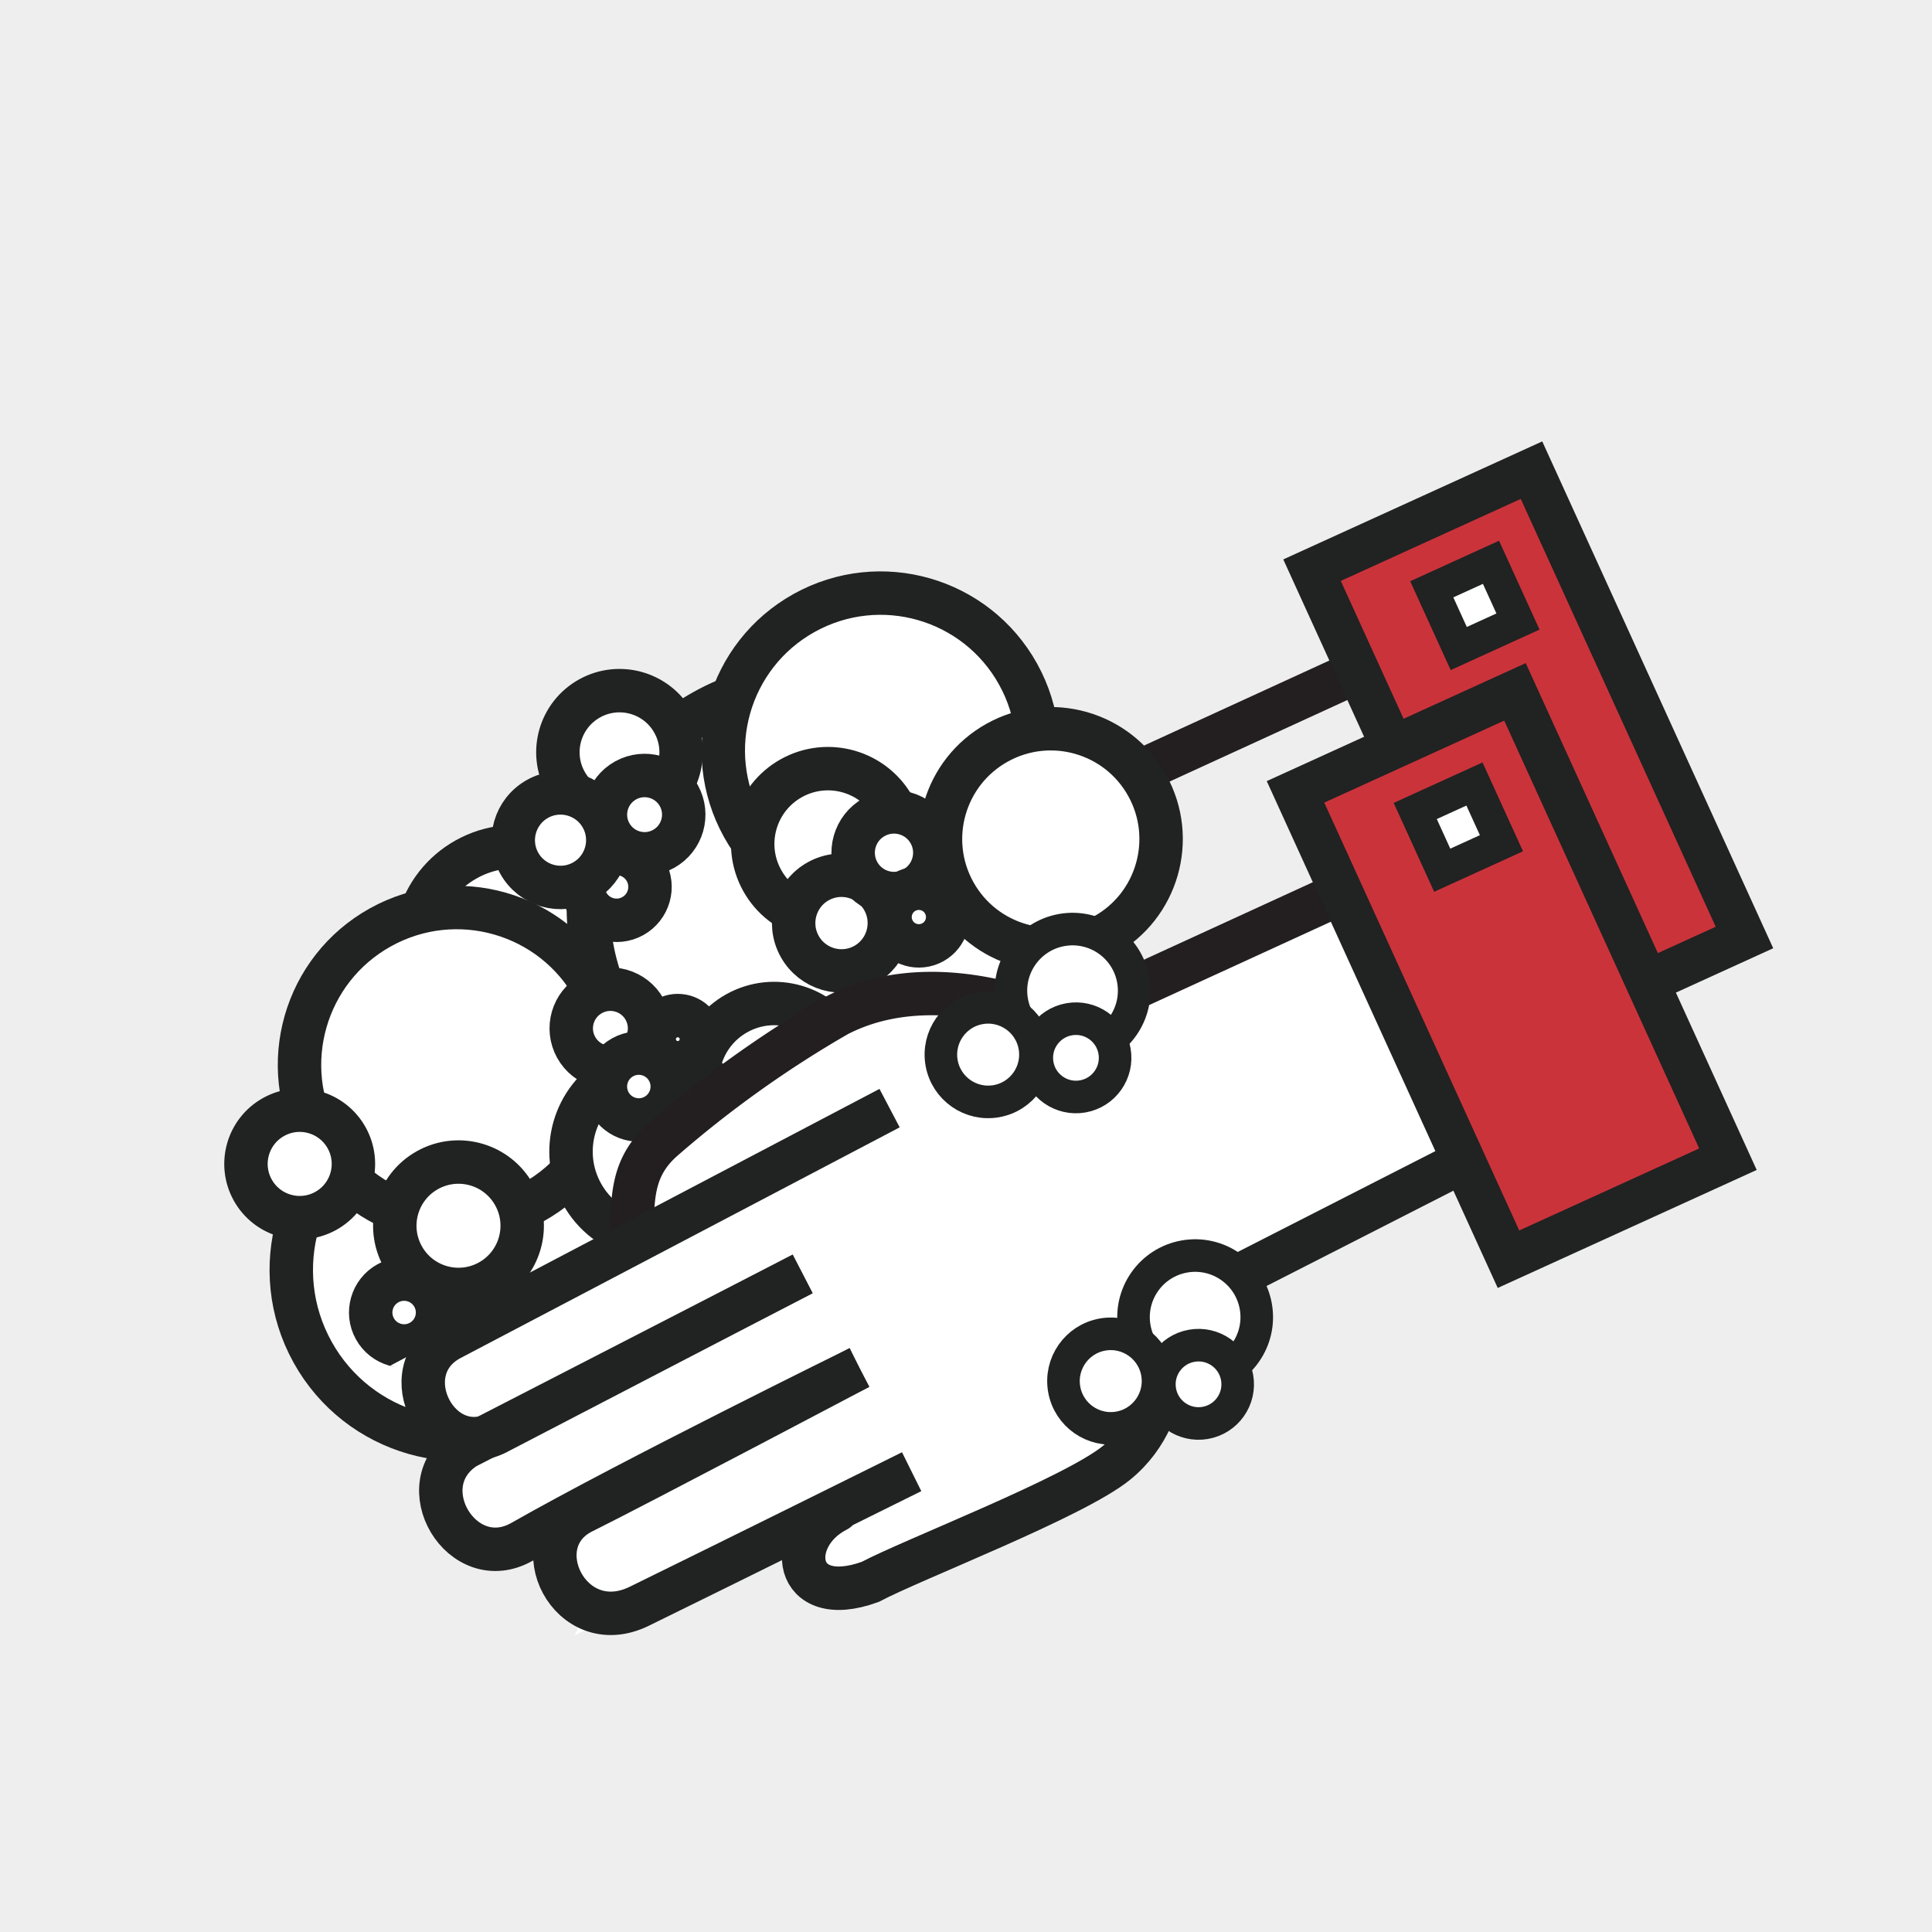
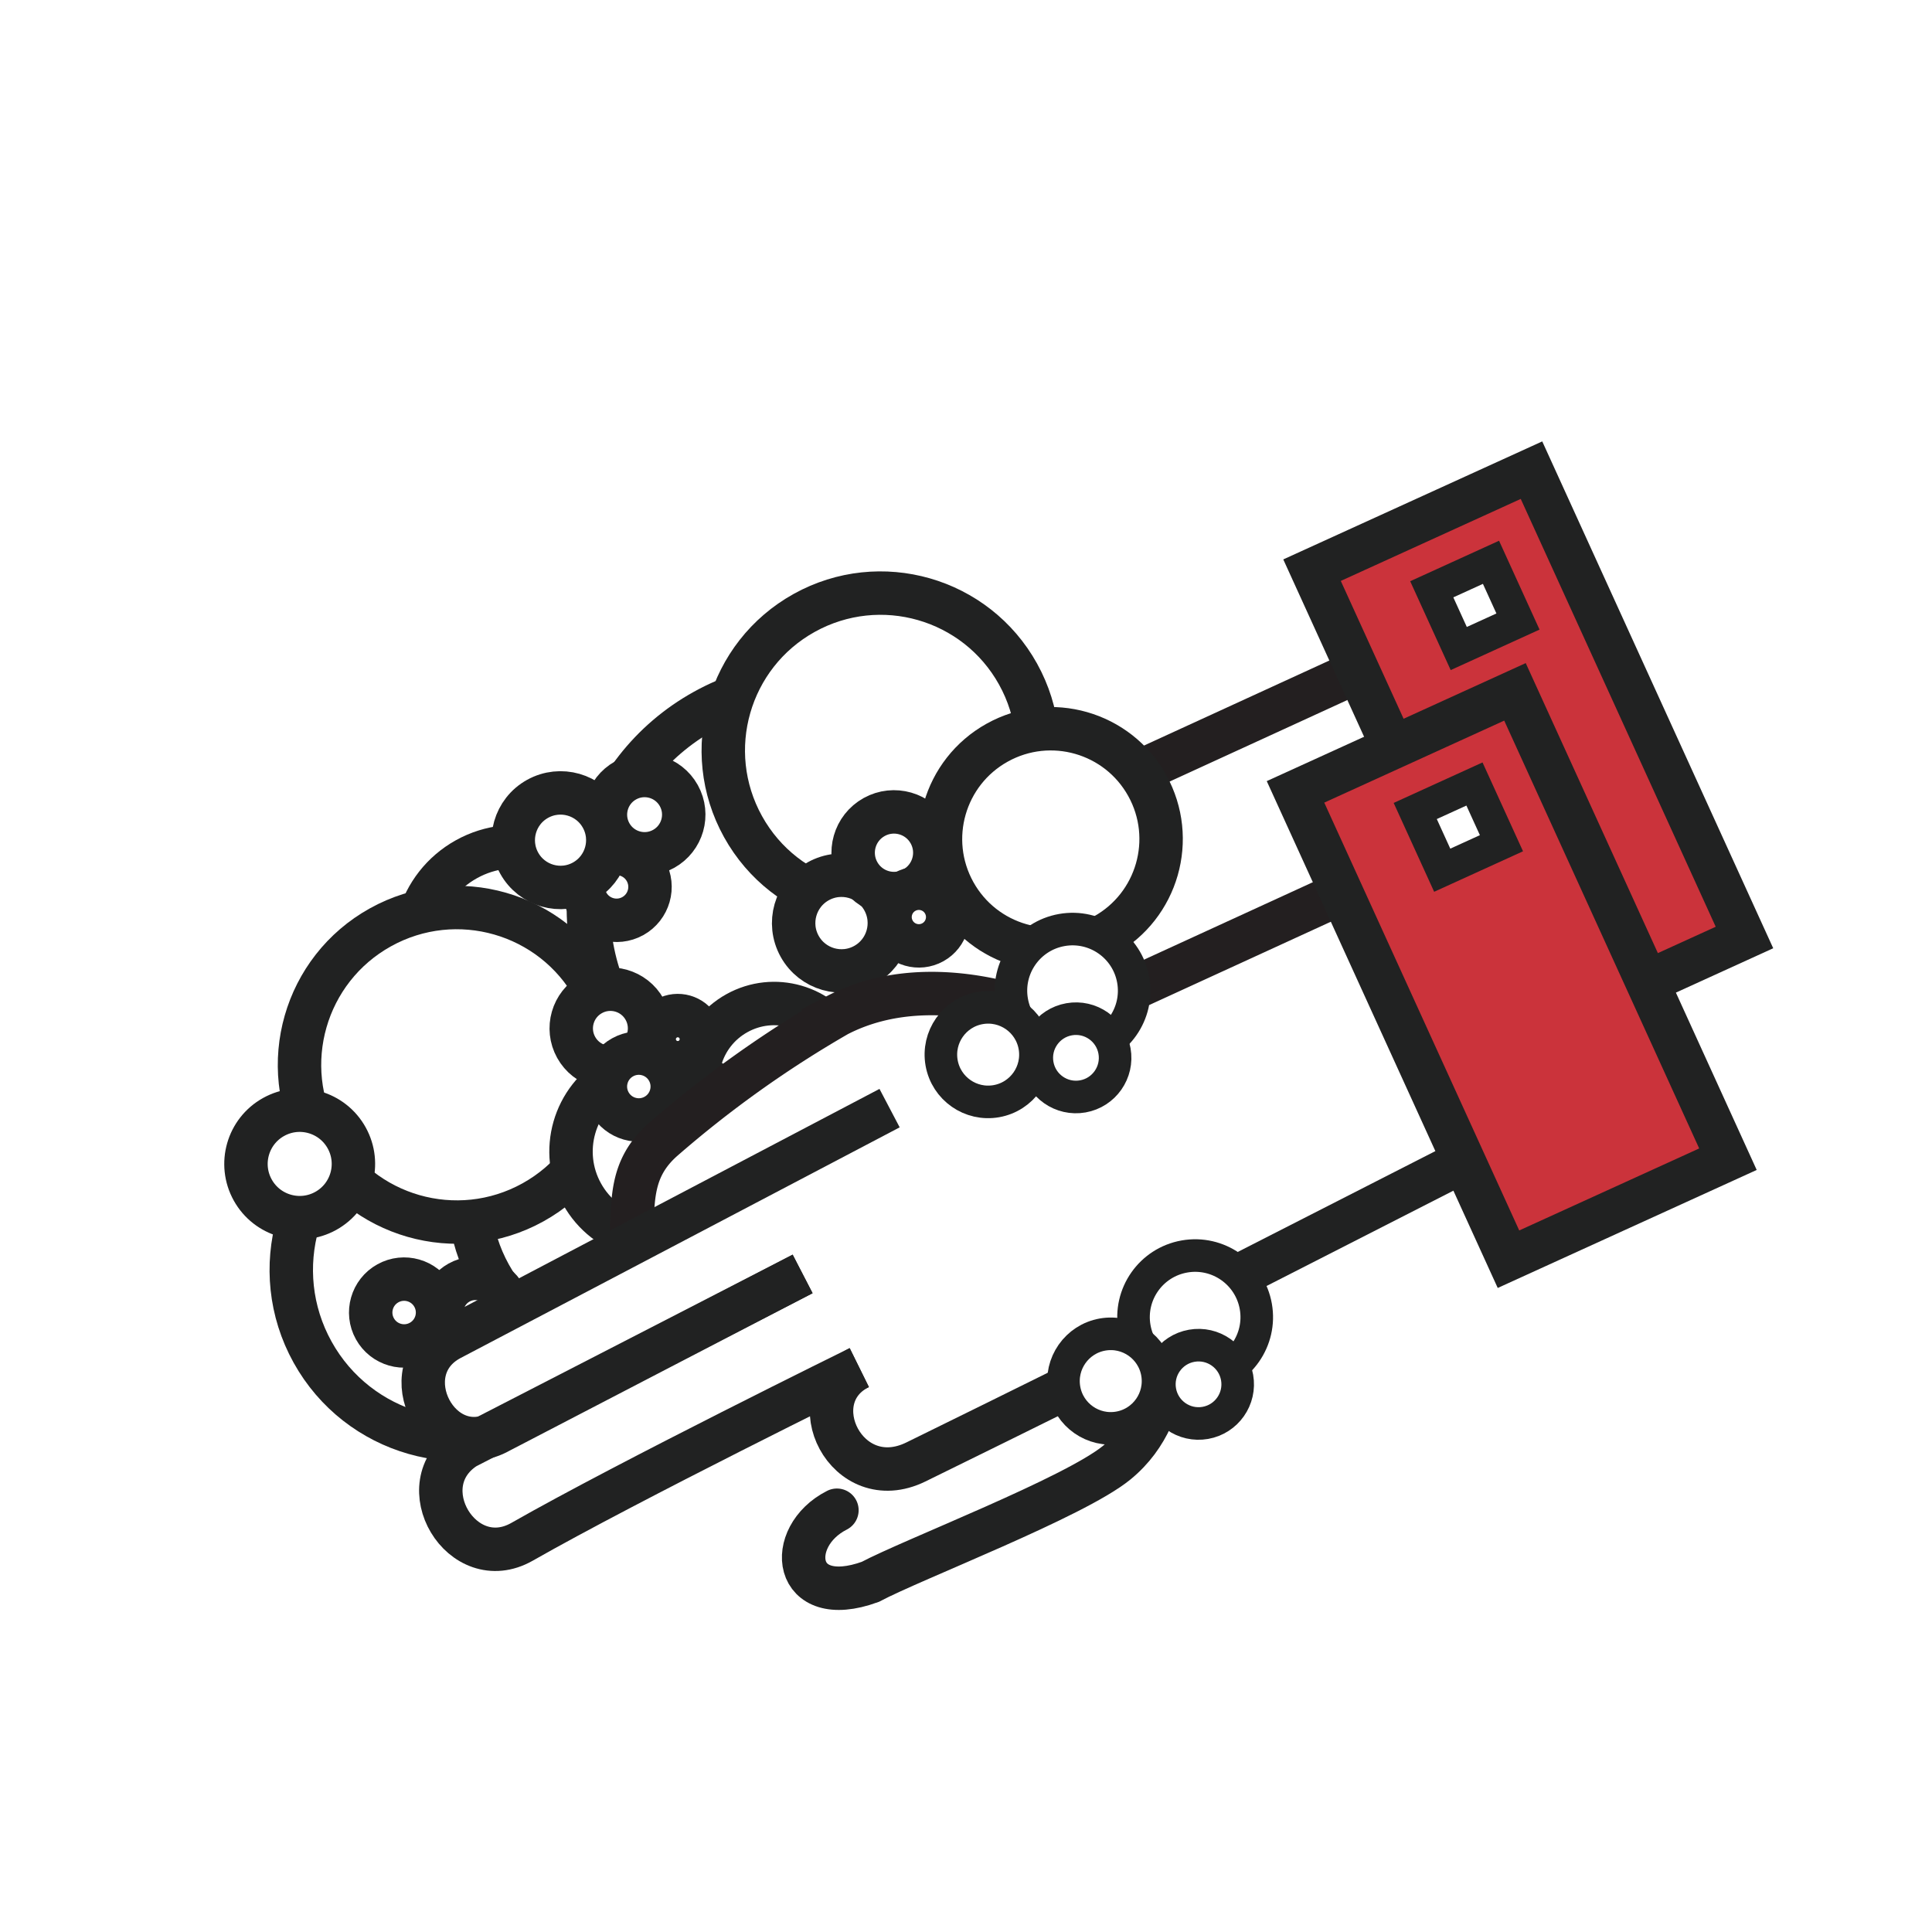
<svg xmlns="http://www.w3.org/2000/svg" width="178" height="178" viewBox="0 0 178 178">
  <defs>
    <style>.a{fill:#efeeee;mix-blend-mode:multiply;isolation:isolate;}.b,.e{fill:#cb333b;}.b,.d,.e,.f,.g,.i,.j{stroke:#212222;}.b,.c,.d,.e,.f,.g,.i,.j{stroke-miterlimit:10;}.b{stroke-width:2.739px;}.c,.d,.i,.j{fill:none;}.c{stroke:#231f20;}.c,.e,.g,.i,.j{stroke-width:4px;}.d{stroke-width:2.86px;}.f,.g,.h{fill:#fff;}.f{stroke-width:3px;}.i{stroke-linecap:round;}</style>
  </defs>
  <g transform="translate(-2364 -1937)">
    <g transform="translate(-223.75 -403.626)">
      <g transform="translate(2575.75 2329.126)">
-         <rect class="a" width="178" height="178" transform="translate(12 11.5)" />
-       </g>
+         </g>
    </g>
    <g transform="matrix(0.985, -0.174, 0.174, 0.985, -749.648, 153.671)">
      <g transform="translate(2770.544 2364.382)">
        <rect class="b" width="22.22" height="47.317" transform="matrix(0.968, -0.25, 0.25, 0.968, 94.592, 5.561)" />
        <path class="c" d="M2856.372,2375.674l-29.359,7.661s-10.012-7.343-20.024-4.214a102.02,102.02,0,0,0-17.879,8.53c-3.421,2.121-3.617,5.083-4.387,8.383" transform="translate(-2757.52 -2360.654)" />
        <path class="d" d="M2819.073,2384.259s-44.139,13.67-49.443,15.367c-5.966,1.907-3.013,11.322,2.97,9.185l35.933-10.907" transform="translate(-2766.369 -2356.514)" />
        <rect class="e" width="22.22" height="47.317" transform="matrix(0.968, -0.25, 0.25, 0.968, 94.592, 5.561)" />
        <rect class="f" width="5.997" height="5.997" transform="matrix(0.968, -0.25, 0.25, 0.968, 105.145, 9.214)" />
      </g>
      <g transform="translate(2748.838 2386.772) rotate(-19)">
        <circle class="g" cx="9.207" cy="9.207" r="9.207" transform="translate(25.213 7.45)" />
        <circle class="g" cx="15.631" cy="15.631" r="15.631" transform="translate(0 24.651)" />
        <circle class="g" cx="20.73" cy="20.73" r="20.73" transform="translate(39.475 6.126)" />
        <circle class="g" cx="15.145" cy="15.145" r="15.145" transform="translate(17.724 26.856)" />
        <circle class="g" cx="14.484" cy="14.484" r="14.484" transform="translate(9.968 9.094)" />
        <circle class="g" cx="14.484" cy="14.484" r="14.484" transform="translate(58.151 2.703)" />
        <circle class="g" cx="10.159" cy="10.159" r="10.159" transform="translate(72.227 21.776)" />
-         <circle class="g" cx="5.675" cy="5.675" r="5.675" transform="translate(45.849)" />
        <circle class="g" cx="7.071" cy="7.071" r="7.071" transform="translate(42.256 31.937)" />
        <circle class="g" cx="8.044" cy="8.044" r="8.044" transform="translate(28.77 31.527)" />
        <circle class="g" cx="3.607" cy="3.607" r="3.607" transform="translate(47.15 8.214)" />
        <circle class="g" cx="3.079" cy="3.079" r="3.079" transform="translate(42.194 13.308)" />
        <circle class="g" cx="3.607" cy="3.607" r="3.607" transform="translate(34.847 23.901)" />
        <circle class="g" cx="3.079" cy="3.079" r="3.079" transform="translate(35.065 30.384)" />
        <circle class="g" cx="3.079" cy="3.079" r="3.079" transform="translate(11.83 41.221)" />
        <circle class="g" cx="2.173" cy="2.173" r="2.173" transform="translate(41.226 29.215)" />
        <circle class="g" cx="4.354" cy="4.354" r="4.354" transform="translate(38.491 5.767)" />
        <circle class="g" cx="4.948" cy="4.948" r="4.948" transform="translate(2.423 19.596)" />
-         <circle class="g" cx="6.933" cy="6.933" r="6.933" transform="translate(57.288 15.44)" />
        <circle class="g" cx="4.407" cy="4.407" r="4.407" transform="translate(57.365 24.946)" />
        <circle class="g" cx="3.761" cy="3.761" r="3.761" transform="translate(65.382 22.27)" />
        <circle class="g" cx="2.655" cy="2.655" r="2.655" transform="translate(65.618 29.669)" />
        <circle class="g" cx="3.079" cy="3.079" r="3.079" transform="translate(6.063 38.101)" />
-         <circle class="g" cx="5.867" cy="5.867" r="5.867" transform="translate(11.532 30.752)" />
        <circle class="g" cx="2.173" cy="2.173" r="2.173" transform="translate(40.731 44.862)" />
        <circle class="g" cx="2.702" cy="2.702" r="2.702" transform="translate(34.606 45.537)" />
      </g>
      <g transform="translate(2768.754 2384.226)">
-         <path class="h" d="M2858.531,2389.454l-27.138,7.082s-9.358-7.243-20.023-4.214-19.734,10.085-19.734,10.085l-2.531,6.827-23.942,7.731s1.793.481,2.961,4.973,5.938,2.731,5.938,2.731-7.443.17-6.107,7.015,10.04,2.339,10.04,2.339-2.288,3.468-.481,6.778-.886,3.843.475,3.452,21.108-6.013,21.108-6.013a6.833,6.833,0,0,1,4.531,3.722c1.205,2.985,3.65,2.628,5.586,2.25s18.372-5.484,20.312-6.813,8.3-10.836,9.447-13.424l26.738-8.236" transform="translate(-2765.161 -2373.854)" />
        <rect class="b" width="22.22" height="47.317" transform="matrix(0.968, -0.25, 0.25, 0.968, 91.331, 5.561)" />
        <path class="h" d="M2857.674,2389.454l-27.138,7.082s-9.358-7.243-20.024-4.214-19.734,10.085-19.734,10.085l-1.05,6.827-19.5,6.248a5.62,5.62,0,0,0-2.967,6.455c1.17,4.49,5.937,2.731,5.937,2.731s-7.443.17-6.106,7.015,10.04,2.339,10.04,2.339-2.289,3.468-.482,6.778,6.524,2.361,7.885,1.97,15.18-4.531,15.18-4.531-3.459,1.81-2.254,4.795,8.953,1.555,10.89,1.177,18.372-5.484,20.313-6.813,8.3-10.836,9.447-13.424l26.738-8.236" transform="translate(-2764.305 -2373.854)" />
        <path class="c" d="M2852.964,2389.063l-29.36,7.661s-10.011-7.342-20.024-4.214a101.909,101.909,0,0,0-17.879,8.53c-3.42,2.119-3.618,5.082-4.387,8.382" transform="translate(-2757.373 -2374.042)" />
        <path class="i" d="M2854.177,2407.309l-24.384,7.461c-5.248,2.093-4.081,10.213-10.872,14.018-4.414,2.473-20.019,5.489-24.27,6.863-7.5,1.311-7.027-5.469-1.867-7.034" transform="translate(-2754.559 -2365.245)" />
        <path class="j" d="M2813.737,2397.647s-38.211,12.188-43.516,13.885c-5.965,1.908-3.013,11.323,2.97,9.186l30-9.425" transform="translate(-2764.293 -2369.904)" />
        <path class="j" d="M2803.239,2406.854l-33.367,10.335c-5.844,2.443-2.363,11.6,3.621,9.467,10.716-3.828,33.384-10.4,33.384-10.4" transform="translate(-2764.338 -2365.465)" />
-         <path class="j" d="M2803.847,2413.2s-22.06,7.088-27.406,8.657c-5.984,1.756-3.228,11.437,3.62,9.466,8.736-2.515,26.868-7.842,26.868-7.842" transform="translate(-2761.309 -2362.406)" />
+         <path class="j" d="M2803.847,2413.2c-5.984,1.756-3.228,11.437,3.62,9.466,8.736-2.515,26.868-7.842,26.868-7.842" transform="translate(-2761.309 -2362.406)" />
        <rect class="e" width="22.22" height="47.317" transform="matrix(0.968, -0.25, 0.25, 0.968, 91.331, 5.561)" />
        <rect class="f" width="5.997" height="5.997" transform="matrix(0.968, -0.25, 0.25, 0.968, 101.884, 9.214)" />
      </g>
      <circle class="f" cx="5.675" cy="5.675" r="5.675" transform="translate(2831 2398.574)" />
      <circle class="f" cx="3.607" cy="3.607" r="3.607" transform="translate(2832.301 2406.787)" />
      <circle class="f" cx="4.354" cy="4.354" r="4.354" transform="translate(2823.642 2404.342)" />
      <circle class="f" cx="5.675" cy="5.675" r="5.675" transform="translate(2836.889 2430.151)" />
      <circle class="f" cx="3.607" cy="3.607" r="3.607" transform="translate(2838.189 2438.365)" />
      <circle class="f" cx="4.354" cy="4.354" r="4.354" transform="translate(2829.531 2435.919)" />
    </g>
  </g>
</svg>